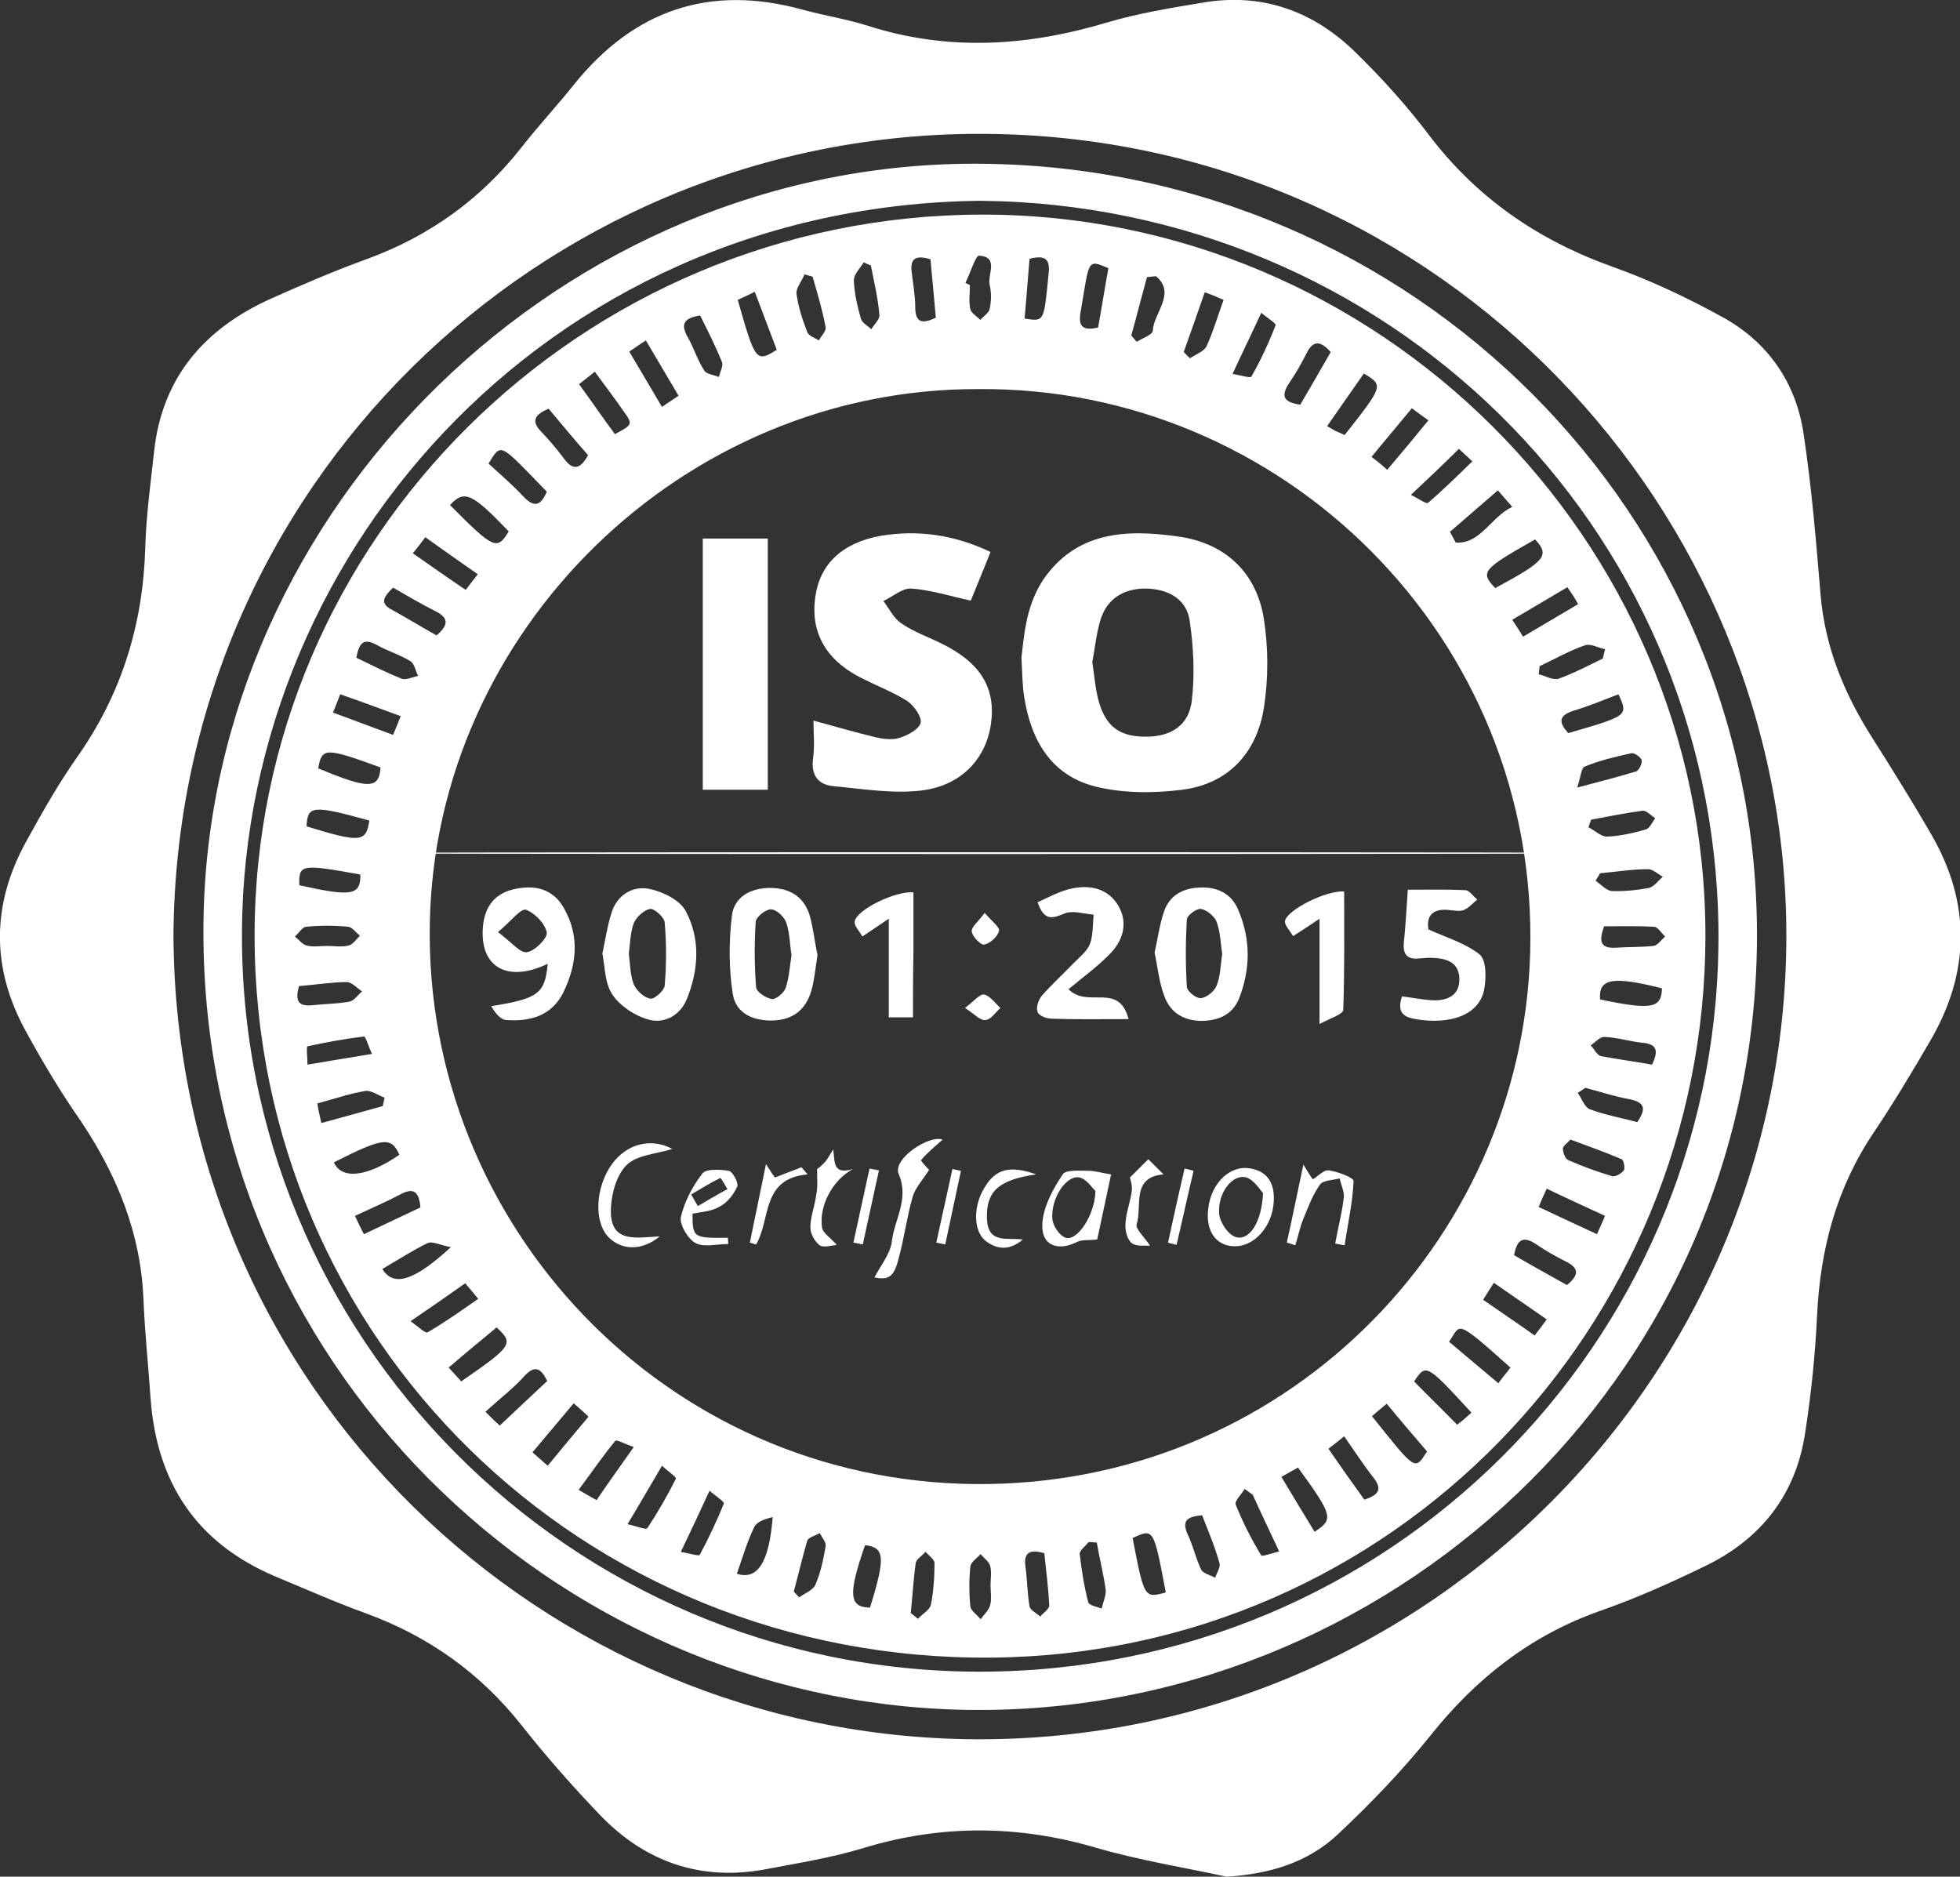
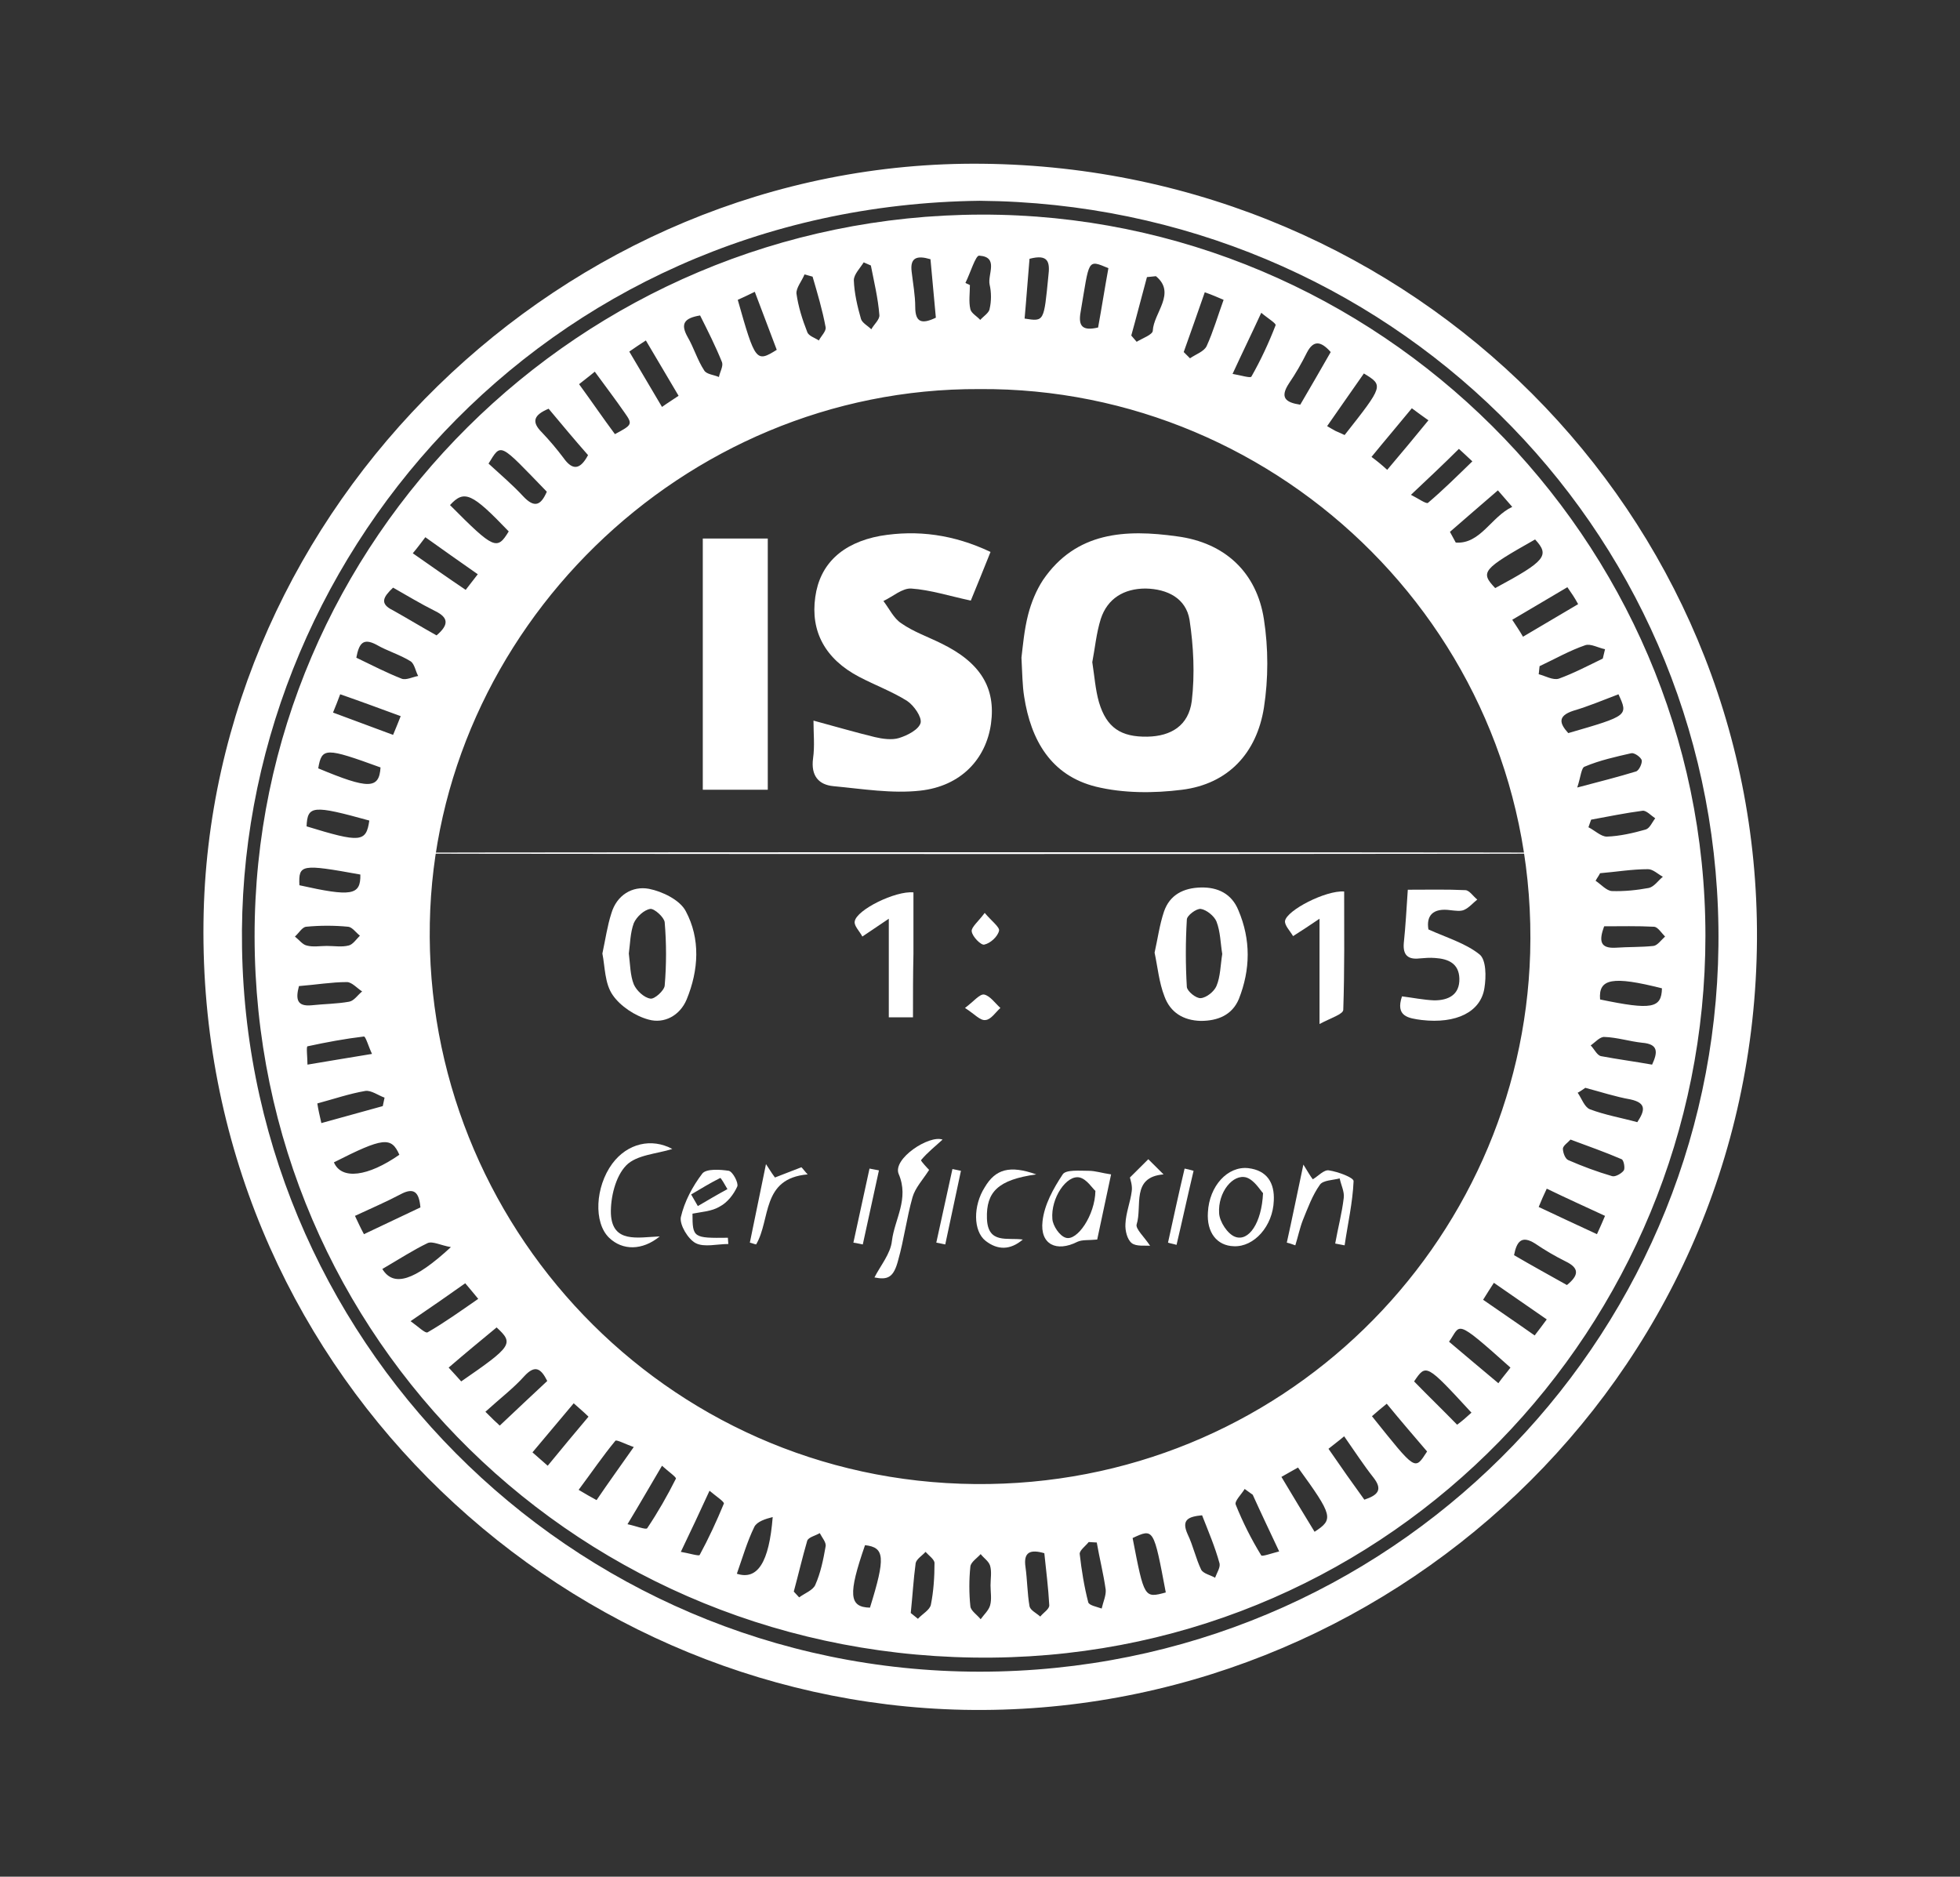
<svg xmlns="http://www.w3.org/2000/svg" width="94" height="90" viewBox="0 0 94 90" fill="none">
  <rect x="0" y="0" width="94" height="90" fill="#333333" stroke="none" />
  <g clip-path="url(#clip0_570_4903)">
-     <path d="M58.833 90C56.748 89.551 54.62 89.208 52.557 88.609C48.838 87.518 45.162 87.496 41.465 88.609C39.939 89.08 38.327 89.337 36.758 89.636C33.619 90.235 30.932 89.294 28.761 87.026C27.45 85.656 26.203 84.244 25.021 82.746C23.043 80.243 20.55 78.466 17.562 77.375C16.079 76.84 14.639 76.198 13.198 75.599C9.415 73.994 7.524 71.106 7.223 67.083C7.115 65.478 6.943 63.895 6.879 62.29C6.75 59.166 5.632 56.405 3.912 53.816C2.924 52.404 2.042 50.927 1.225 49.429C-0.43 46.412 -0.408 43.352 1.268 40.335C2.021 38.966 2.795 37.596 3.697 36.312C5.825 33.295 6.857 29.957 6.965 26.298C7.008 24.736 7.223 23.174 7.395 21.612C7.782 18.103 9.802 15.77 12.962 14.337C14.488 13.652 16.036 12.989 17.627 12.411C20.593 11.32 23.043 9.565 24.999 7.083C25.816 6.034 26.719 5.071 27.536 4.044C30.416 0.471 34.049 -0.77 38.52 0.471C39.552 0.749 40.627 0.92 41.637 1.241C45.463 2.461 49.246 2.225 53.051 1.091C54.556 0.642 56.125 0.385 57.673 0.128C60.532 -0.364 63.004 0.535 65.024 2.525C66.271 3.745 67.453 5.05 68.506 6.441C70.806 9.479 73.751 11.512 77.341 12.796C79.147 13.438 80.909 14.273 82.586 15.193C84.778 16.391 86.133 18.338 86.498 20.799C86.885 23.367 87.1 25.956 87.315 28.545C87.53 31.027 88.433 33.231 89.744 35.307C90.733 36.869 91.722 38.452 92.646 40.057C94.537 43.352 94.473 46.648 92.581 49.9C91.722 51.377 90.84 52.853 89.894 54.265C88.067 56.962 87.293 59.914 87.143 63.124C87.057 64.964 86.864 66.826 86.584 68.645C86.154 71.662 84.456 73.823 81.726 75.128C80.093 75.92 78.416 76.669 76.696 77.268C73.386 78.445 70.785 80.499 68.614 83.217C67.26 84.907 65.734 86.491 64.164 87.967C62.681 89.358 60.833 89.872 58.833 90ZM8.319 44.893C8.448 66.655 26.074 83.302 46.796 83.409C68.571 83.516 86.197 65.564 85.66 43.909C85.144 23.559 68.313 6.291 46.731 6.419C25.924 6.548 8.448 23.302 8.319 44.893Z" fill="white" />
    <path d="M84.263 45.043C84.134 66.27 66.4 82.404 46.215 81.997C26.569 81.591 9.501 65.35 9.759 44.23C9.995 24.351 27.041 7.639 47.118 7.853C67.797 8.067 84.37 24.672 84.263 45.043ZM46.989 9.629C26.01 9.886 11.285 26.962 11.608 45.471C11.93 64.9 28.138 80.649 47.892 80.157C67.475 79.665 82.672 63.574 82.414 44.465C82.156 25.207 66.529 9.8 46.989 9.629Z" fill="white" />
    <path d="M47.054 10.292C66.099 10.249 81.791 25.849 81.791 44.871C81.791 63.573 66.851 79.301 47.591 79.493C27.901 79.686 12.231 64.194 12.21 44.914C12.188 25.892 27.858 10.335 47.054 10.292ZM46.968 18.659C32.716 18.595 20.872 30.278 20.614 44.272C20.335 58.673 31.835 71.041 46.774 71.17C61.434 71.298 72.977 59.679 73.386 45.706C73.816 30.535 61.477 18.552 46.968 18.659ZM46.301 13.566C46.366 13.609 46.452 13.63 46.516 13.673C46.516 14.058 46.452 14.465 46.538 14.829C46.581 15.021 46.86 15.171 47.011 15.342C47.161 15.171 47.441 15 47.462 14.807C47.548 14.444 47.548 14.016 47.462 13.652C47.355 13.16 47.914 12.325 46.968 12.261C46.796 12.218 46.538 13.095 46.301 13.566ZM23.43 22.232C24.011 22.767 24.591 23.259 25.085 23.794C25.644 24.394 25.945 24.222 26.225 23.581C23.925 21.205 24.053 21.227 23.43 22.232ZM47.505 76.027C47.505 75.706 47.57 75.385 47.484 75.085C47.419 74.871 47.183 74.722 47.032 74.529C46.86 74.722 46.559 74.914 46.538 75.128C46.473 75.749 46.473 76.412 46.538 77.033C46.559 77.247 46.86 77.439 47.032 77.653C47.183 77.439 47.419 77.225 47.484 76.99C47.57 76.69 47.505 76.348 47.505 76.027ZM70.57 67.746C68.399 65.392 68.399 65.392 67.819 66.248C68.485 66.933 69.173 67.596 69.882 68.324C70.118 68.153 70.312 67.981 70.57 67.746ZM27.514 67.297C26.848 68.088 26.203 68.859 25.537 69.65C25.795 69.886 26.01 70.057 26.268 70.292C26.934 69.479 27.557 68.73 28.224 67.939C27.987 67.703 27.772 67.532 27.514 67.297ZM79.706 47.397C77.341 46.797 76.653 46.926 76.739 47.931C79.211 48.445 79.684 48.359 79.706 47.397ZM73.794 57.882C74.74 58.331 75.621 58.737 76.589 59.187C76.739 58.866 76.847 58.609 76.976 58.309C76.008 57.86 75.106 57.453 74.181 57.004C74.031 57.325 73.923 57.56 73.794 57.882ZM65.411 17.91C64.852 18.702 64.293 19.515 63.648 20.435C63.799 20.521 63.928 20.606 64.057 20.67C64.207 20.735 64.358 20.799 64.487 20.863C66.357 18.488 66.357 18.488 65.411 17.91ZM75.17 28.16C74.224 28.716 73.407 29.208 72.526 29.722C72.719 30.021 72.87 30.235 73.042 30.535C73.945 30 74.783 29.508 75.686 28.973C75.514 28.652 75.363 28.438 75.17 28.16ZM65.798 67.917C67.926 70.57 67.84 70.528 68.442 69.608C67.819 68.88 67.174 68.131 66.507 67.318C66.249 67.532 66.034 67.703 65.798 67.917ZM19.797 26.533C20.657 27.133 21.474 27.71 22.334 28.288C22.549 28.01 22.699 27.817 22.914 27.539C22.055 26.94 21.238 26.362 20.399 25.763C20.184 26.041 20.034 26.255 19.797 26.533ZM22.119 66.248C24.569 64.558 24.655 64.429 23.817 63.659C23.065 64.279 22.312 64.9 21.517 65.585C21.775 65.863 21.947 66.055 22.119 66.248ZM17.841 50.542C17.669 50.178 17.54 49.707 17.454 49.707C16.552 49.814 15.627 49.986 14.746 50.178C14.681 50.2 14.746 50.713 14.746 51.056C15.756 50.884 16.681 50.734 17.841 50.542ZM79.233 51.056C79.512 50.456 79.534 50.071 78.76 50.007C78.158 49.943 77.556 49.75 76.954 49.729C76.739 49.707 76.503 49.986 76.288 50.135C76.46 50.307 76.589 50.606 76.782 50.649C77.577 50.799 78.394 50.906 79.233 51.056ZM59.113 17.931C59.5 17.996 59.973 18.145 60.016 18.06C60.467 17.268 60.854 16.434 61.176 15.599C61.219 15.513 60.789 15.257 60.489 15C60.016 16.027 59.586 16.904 59.113 17.931ZM55.91 76.369C55.33 73.288 55.33 73.288 54.319 73.759C54.878 76.647 54.878 76.647 55.91 76.369ZM17.454 59.187C18.443 58.716 19.303 58.309 20.163 57.903C20.098 57.175 19.862 56.919 19.195 57.282C18.508 57.646 17.798 57.946 17.024 58.309C17.175 58.63 17.282 58.866 17.454 59.187ZM75.213 35.157C78.093 34.322 78.093 34.322 77.62 33.295C76.89 33.573 76.18 33.873 75.449 34.087C74.675 34.344 74.805 34.707 75.213 35.157ZM50.085 74.486C49.418 74.294 49.074 74.422 49.182 75.15C49.268 75.77 49.268 76.412 49.375 77.033C49.418 77.225 49.698 77.354 49.891 77.525C50.042 77.332 50.343 77.161 50.321 76.969C50.278 76.155 50.171 75.321 50.085 74.486ZM52.6 73.973C52.471 73.973 52.342 73.951 52.213 73.951C52.062 74.144 51.761 74.358 51.783 74.529C51.869 75.299 51.998 76.091 52.191 76.84C52.234 76.99 52.6 77.054 52.836 77.14C52.901 76.84 53.051 76.519 53.029 76.241C52.922 75.471 52.729 74.722 52.6 73.973ZM32.544 18.98C32.007 18.081 31.512 17.225 30.975 16.327C30.674 16.519 30.459 16.669 30.18 16.861C30.717 17.76 31.212 18.616 31.749 19.515C32.05 19.301 32.265 19.172 32.544 18.98ZM14.338 47.289C14.166 47.931 14.252 48.274 14.939 48.21C15.541 48.145 16.143 48.145 16.745 48.038C16.982 47.996 17.154 47.717 17.368 47.546C17.132 47.397 16.874 47.097 16.638 47.097C15.907 47.097 15.154 47.225 14.338 47.289ZM43.679 77.354C43.786 77.439 43.915 77.546 44.023 77.632C44.238 77.397 44.603 77.204 44.646 76.947C44.775 76.305 44.818 75.62 44.818 74.957C44.818 74.786 44.539 74.593 44.388 74.422C44.238 74.593 43.958 74.764 43.915 74.957C43.808 75.749 43.765 76.54 43.679 77.354ZM52.664 15.706C52.836 14.764 52.986 13.802 53.158 12.86C52.127 12.432 52.256 12.432 51.826 14.957C51.697 15.663 51.933 15.877 52.664 15.706ZM20.937 30.471C21.539 29.957 21.517 29.615 20.851 29.294C20.163 28.951 19.497 28.545 18.852 28.181C18.379 28.63 18.185 28.951 18.852 29.272C19.54 29.657 20.206 30.064 20.937 30.471ZM55.437 13.245C55.287 13.267 55.158 13.267 55.007 13.288C54.749 14.23 54.513 15.171 54.255 16.091C54.341 16.198 54.427 16.284 54.513 16.391C54.792 16.22 55.287 16.048 55.287 15.856C55.33 15 56.426 14.058 55.437 13.245ZM35.382 14.379C36.22 17.332 36.263 17.396 37.252 16.776C36.908 15.877 36.564 14.957 36.199 13.994C35.855 14.165 35.618 14.272 35.382 14.379ZM76.03 52.168C75.901 52.254 75.793 52.339 75.664 52.404C75.858 52.682 75.987 53.088 76.245 53.195C76.976 53.474 77.749 53.602 78.523 53.816C78.889 53.26 78.975 52.896 78.201 52.725C77.47 52.596 76.761 52.361 76.03 52.168ZM61.456 70.827C62.036 71.79 62.531 72.625 63.046 73.459C63.971 72.86 63.928 72.689 62.251 70.378C62.015 70.506 61.8 70.635 61.456 70.827ZM57.78 14.016C57.415 15.064 57.092 15.984 56.77 16.883C56.877 16.99 56.963 17.076 57.071 17.183C57.35 16.99 57.737 16.861 57.866 16.605C58.188 15.899 58.403 15.15 58.683 14.379C58.382 14.251 58.145 14.144 57.78 14.016ZM15.971 34.172C16.96 34.536 17.884 34.879 18.852 35.242C18.981 34.921 19.088 34.686 19.217 34.344C18.228 33.98 17.304 33.638 16.315 33.295C16.208 33.595 16.1 33.852 15.971 34.172ZM66.529 22.532C67.238 21.698 67.84 20.97 68.506 20.157C68.205 19.943 67.969 19.772 67.711 19.579C67.045 20.392 66.421 21.12 65.776 21.911C66.034 22.104 66.249 22.275 66.529 22.532ZM72.612 60.193C73.45 60.685 74.31 61.155 75.148 61.626C75.729 61.155 75.75 60.813 75.084 60.492C74.568 60.235 74.095 59.957 73.622 59.636C72.977 59.23 72.741 59.529 72.612 60.193ZM19.69 63.359C20.055 63.616 20.399 63.959 20.507 63.894C21.324 63.424 22.097 62.867 22.936 62.289C22.678 61.968 22.506 61.776 22.312 61.541C21.496 62.118 20.7 62.675 19.69 63.359ZM69.495 64.344C70.248 64.986 71.021 65.628 71.86 66.334C72.075 66.034 72.268 65.82 72.44 65.585C69.71 63.145 70.076 63.531 69.495 64.344ZM60.08 71.683C59.951 71.598 59.822 71.491 59.693 71.405C59.543 71.662 59.199 71.983 59.263 72.154C59.607 73.01 60.016 73.823 60.489 74.593C60.532 74.657 61.004 74.486 61.348 74.401C60.875 73.395 60.467 72.539 60.08 71.683ZM28.525 17.824C28.245 18.06 28.009 18.231 27.772 18.424C28.396 19.279 28.933 20.071 29.492 20.82C30.33 20.371 30.352 20.349 29.943 19.772C29.513 19.151 29.041 18.531 28.525 17.824ZM76.739 41.876C76.675 42.004 76.589 42.111 76.524 42.239C76.782 42.411 77.04 42.71 77.298 42.732C77.9 42.753 78.502 42.689 79.082 42.582C79.34 42.518 79.534 42.218 79.749 42.047C79.512 41.919 79.276 41.683 79.039 41.683C78.265 41.683 77.513 41.812 76.739 41.876ZM35.339 75.471C36.328 75.792 36.886 74.936 37.058 72.753C36.714 72.839 36.306 72.967 36.177 73.224C35.833 73.93 35.618 74.679 35.339 75.471ZM18.336 60.856C18.873 61.733 19.862 61.434 21.625 59.807C21.13 59.722 20.743 59.508 20.507 59.615C19.797 59.957 19.11 60.406 18.336 60.856ZM63.82 16.883C63.326 16.327 62.982 16.327 62.681 16.904C62.423 17.418 62.144 17.91 61.821 18.381C61.37 19.066 61.649 19.301 62.359 19.408C62.853 18.573 63.326 17.739 63.82 16.883ZM65.433 71.919C66.077 71.705 66.335 71.448 65.862 70.849C65.389 70.249 64.96 69.586 64.465 68.88C64.186 69.115 63.949 69.287 63.713 69.479C64.315 70.356 64.874 71.148 65.433 71.919ZM26.311 19.601C25.601 19.9 25.472 20.221 25.988 20.735C26.354 21.12 26.698 21.526 27.02 21.954C27.471 22.596 27.837 22.511 28.202 21.826C27.579 21.12 26.955 20.371 26.311 19.601ZM71.709 28.203C74.138 26.897 74.332 26.64 73.622 25.87C71.086 27.304 70.978 27.432 71.709 28.203ZM15.262 36.847C17.669 37.853 18.185 37.853 18.25 36.804C15.606 35.842 15.434 35.842 15.262 36.847ZM71.645 61.519C71.451 61.819 71.301 62.054 71.129 62.332C71.989 62.931 72.784 63.466 73.601 64.044C73.794 63.787 73.966 63.573 74.181 63.274C73.343 62.696 72.547 62.14 71.645 61.519ZM41.486 74.101C40.67 76.455 40.713 77.076 41.723 77.097C42.475 74.679 42.432 74.208 41.486 74.101ZM76.868 31.583C76.911 31.434 76.933 31.284 76.976 31.134C76.653 31.07 76.288 30.856 76.03 30.941C75.277 31.198 74.568 31.605 73.837 31.947C73.816 32.075 73.816 32.204 73.794 32.332C74.117 32.418 74.482 32.632 74.761 32.546C75.471 32.289 76.159 31.926 76.868 31.583ZM30.094 73.096C30.502 73.181 30.975 73.374 31.04 73.288C31.555 72.518 32.007 71.726 32.415 70.913C32.458 70.849 32.028 70.549 31.749 70.292C31.19 71.234 30.717 72.068 30.094 73.096ZM16.014 55.742C16.38 56.598 17.648 56.426 19.153 55.378C18.766 54.501 18.379 54.543 16.014 55.742ZM38.971 13.267C38.843 13.224 38.714 13.203 38.584 13.16C38.456 13.481 38.176 13.802 38.198 14.08C38.284 14.7 38.477 15.321 38.714 15.92C38.778 16.113 39.079 16.198 39.272 16.327C39.38 16.113 39.638 15.877 39.595 15.685C39.444 14.871 39.208 14.08 38.971 13.267ZM33.576 15.128C32.802 15.257 32.63 15.535 32.974 16.155C33.275 16.669 33.447 17.268 33.77 17.76C33.877 17.953 34.242 17.974 34.479 18.081C34.522 17.846 34.694 17.568 34.629 17.375C34.328 16.626 33.963 15.899 33.576 15.128ZM75.643 37.767C76.782 37.468 77.62 37.254 78.459 36.997C78.609 36.954 78.76 36.612 78.738 36.462C78.695 36.312 78.394 36.098 78.244 36.12C77.492 36.291 76.718 36.462 76.008 36.762C75.836 36.804 75.815 37.254 75.643 37.767ZM21.582 24.222C23.688 26.341 23.839 26.405 24.398 25.485C22.635 23.645 22.269 23.474 21.582 24.222ZM71.838 23.516C71 24.244 70.269 24.864 69.538 25.506C69.624 25.677 69.732 25.849 69.817 26.02C71 26.105 71.516 24.779 72.526 24.308C72.268 24.008 72.096 23.816 71.838 23.516ZM15.412 53.859C16.487 53.559 17.433 53.302 18.357 53.045C18.379 52.917 18.422 52.767 18.443 52.639C18.142 52.532 17.798 52.275 17.519 52.318C16.767 52.446 16.014 52.703 15.219 52.917C15.262 53.217 15.326 53.474 15.412 53.859ZM76.309 39.308C76.266 39.436 76.223 39.543 76.18 39.672C76.481 39.822 76.782 40.121 77.061 40.121C77.685 40.1 78.33 39.95 78.932 39.779C79.125 39.715 79.233 39.436 79.383 39.244C79.19 39.115 78.953 38.859 78.781 38.88C77.964 38.987 77.126 39.158 76.309 39.308ZM57.651 72.668C56.985 72.732 56.641 72.882 56.963 73.588C57.221 74.123 57.35 74.743 57.608 75.278C57.716 75.471 58.059 75.535 58.274 75.663C58.36 75.428 58.532 75.171 58.489 74.978C58.274 74.187 57.952 73.438 57.651 72.668ZM30.395 69.394C30.008 69.265 29.578 69.03 29.513 69.094C28.912 69.822 28.374 70.613 27.751 71.448C28.073 71.64 28.331 71.79 28.611 71.94C29.191 71.084 29.75 70.314 30.395 69.394ZM32.652 74.422C33.039 74.486 33.512 74.636 33.555 74.572C33.984 73.78 34.371 72.946 34.715 72.111C34.758 72.026 34.328 71.747 34.028 71.491C33.555 72.518 33.146 73.395 32.652 74.422ZM17.089 31.541C17.841 31.904 18.551 32.268 19.26 32.546C19.475 32.632 19.797 32.461 20.055 32.418C19.926 32.182 19.883 31.84 19.69 31.712C19.174 31.391 18.572 31.22 18.056 30.92C17.411 30.578 17.218 30.856 17.089 31.541ZM75.32 54.65C75.191 54.8 74.977 54.929 74.955 55.078C74.955 55.271 75.062 55.571 75.213 55.635C75.901 55.934 76.589 56.191 77.32 56.405C77.47 56.448 77.771 56.277 77.878 56.127C77.943 56.02 77.878 55.635 77.771 55.592C76.976 55.249 76.18 54.971 75.32 54.65ZM41.766 12.732C41.658 12.689 41.529 12.625 41.422 12.582C41.25 12.86 40.949 13.16 40.949 13.438C40.971 14.058 41.121 14.7 41.293 15.3C41.358 15.492 41.615 15.62 41.787 15.792C41.916 15.556 42.196 15.321 42.174 15.107C42.11 14.294 41.916 13.502 41.766 12.732ZM38.069 76.327C38.155 76.412 38.241 76.519 38.327 76.605C38.584 76.412 38.993 76.262 39.1 76.006C39.358 75.428 39.487 74.786 39.595 74.165C39.638 73.973 39.423 73.737 39.315 73.523C39.1 73.652 38.778 73.716 38.714 73.887C38.477 74.7 38.284 75.535 38.069 76.327ZM49.375 12.411C49.289 13.395 49.225 14.336 49.139 15.278C50.085 15.428 50.063 15.428 50.278 13.245C50.364 12.56 50.278 12.175 49.375 12.411ZM23.968 68.367C24.849 67.532 25.537 66.89 26.246 66.227C25.945 65.628 25.666 65.435 25.15 65.991C24.634 66.569 24.011 67.04 23.28 67.703C23.602 68.024 23.796 68.217 23.968 68.367ZM17.282 41.94C14.445 41.426 14.316 41.448 14.359 42.453C16.852 43.01 17.304 42.946 17.282 41.94ZM17.712 39.351C15.004 38.602 14.746 38.623 14.703 39.629C17.282 40.421 17.562 40.399 17.712 39.351ZM67.668 23.73C68.012 23.901 68.399 24.18 68.485 24.115C69.216 23.495 69.882 22.832 70.613 22.125C70.333 21.869 70.14 21.676 69.968 21.526C69.216 22.275 68.506 22.939 67.668 23.73ZM44.625 12.432C43.98 12.239 43.636 12.347 43.722 13.031C43.786 13.588 43.894 14.165 43.894 14.722C43.894 15.471 44.216 15.556 44.883 15.235C44.797 14.294 44.711 13.352 44.625 12.432ZM15.67 45.364C16.036 45.364 16.401 45.428 16.724 45.342C16.917 45.3 17.089 45.043 17.261 44.871C17.067 44.722 16.895 44.465 16.702 44.444C16.036 44.379 15.348 44.379 14.681 44.444C14.488 44.465 14.338 44.743 14.144 44.914C14.338 45.064 14.509 45.3 14.703 45.342C15.004 45.428 15.348 45.364 15.67 45.364ZM76.933 44.422C76.675 45.128 76.739 45.492 77.492 45.449C78.093 45.406 78.695 45.428 79.297 45.364C79.49 45.342 79.662 45.086 79.856 44.914C79.684 44.743 79.512 44.465 79.34 44.444C78.523 44.401 77.728 44.422 76.933 44.422Z" fill="white" />
    <path d="M48.988 31.541C49.053 31.006 49.117 30.214 49.311 29.465C49.461 28.887 49.698 28.31 50.02 27.817C51.611 25.485 53.997 25.378 56.447 25.721C58.747 26.02 60.273 27.454 60.617 29.701C60.832 31.091 60.832 32.547 60.617 33.937C60.273 36.099 58.919 37.596 56.684 37.875C55.33 38.046 53.868 38.046 52.556 37.725C50.407 37.19 49.44 35.499 49.117 33.402C49.031 32.867 49.031 32.311 48.988 31.541ZM52.385 31.755C52.492 32.44 52.535 33.081 52.707 33.681C53.072 34.9 53.76 35.35 55.029 35.328C56.168 35.307 57.006 34.793 57.157 33.616C57.307 32.333 57.243 31.006 57.049 29.722C56.877 28.695 55.996 28.245 54.943 28.224C53.911 28.224 53.115 28.695 52.793 29.679C52.578 30.364 52.514 31.091 52.385 31.755Z" fill="white" />
    <path d="M47.505 26.469C47.161 27.325 46.86 28.074 46.559 28.802C45.549 28.588 44.625 28.288 43.7 28.224C43.271 28.203 42.819 28.609 42.368 28.823C42.647 29.187 42.862 29.657 43.228 29.893C43.808 30.299 44.496 30.535 45.141 30.856C47.032 31.776 47.763 32.996 47.527 34.708C47.29 36.398 46.087 37.703 44.13 37.917C42.776 38.067 41.358 37.832 39.982 37.703C39.251 37.639 38.886 37.19 38.993 36.377C39.079 35.777 39.014 35.178 39.014 34.558C40.046 34.836 40.992 35.114 41.959 35.349C42.325 35.435 42.776 35.499 43.12 35.392C43.529 35.264 44.066 34.986 44.152 34.665C44.216 34.386 43.83 33.83 43.507 33.616C42.798 33.167 41.981 32.867 41.207 32.461C39.573 31.605 38.864 30.278 39.1 28.63C39.315 27.068 40.369 26.041 42.217 25.699C44.001 25.399 45.743 25.635 47.505 26.469Z" fill="white" />
    <path d="M33.705 25.827C34.737 25.827 35.747 25.827 36.822 25.827C36.822 29.872 36.822 33.852 36.822 37.874C35.769 37.874 34.78 37.874 33.705 37.874C33.705 33.873 33.705 29.872 33.705 25.827Z" fill="white" />
-     <path d="M39.208 45.792C39.1 46.477 39.057 47.011 38.907 47.525C38.649 48.402 38.047 48.894 37.123 48.937C36.156 48.98 35.296 48.616 35.145 47.675C34.952 46.455 34.952 45.15 35.102 43.909C35.21 43.01 36.005 42.582 36.929 42.582C37.854 42.582 38.541 42.989 38.821 43.866C39.014 44.529 39.079 45.235 39.208 45.792ZM37.961 45.813C37.875 45.278 37.875 44.722 37.703 44.23C37.596 43.952 37.23 43.609 36.972 43.609C36.714 43.609 36.263 43.973 36.242 44.208C36.177 45.257 36.177 46.305 36.263 47.354C36.285 47.568 36.736 47.867 37.015 47.91C37.23 47.931 37.596 47.611 37.682 47.375C37.854 46.862 37.875 46.327 37.961 45.813Z" fill="white" />
    <path d="M55.373 45.685C55.523 45.021 55.609 44.358 55.824 43.716C56.103 42.903 56.77 42.582 57.587 42.561C58.403 42.539 59.07 42.86 59.392 43.652C59.994 45.064 59.973 46.498 59.414 47.91C59.091 48.68 58.403 48.959 57.587 48.959C56.748 48.937 56.125 48.552 55.846 47.782C55.587 47.118 55.523 46.391 55.373 45.685ZM58.618 45.749C58.532 45.235 58.532 44.679 58.339 44.187C58.231 43.93 57.866 43.63 57.587 43.588C57.372 43.566 56.92 43.909 56.92 44.101C56.856 45.171 56.856 46.262 56.92 47.332C56.942 47.546 57.372 47.889 57.587 47.867C57.866 47.846 58.231 47.546 58.339 47.289C58.532 46.84 58.532 46.284 58.618 45.749Z" fill="white" />
    <path d="M28.89 45.728C29.041 45.021 29.127 44.401 29.32 43.802C29.578 42.924 30.33 42.475 31.126 42.625C31.77 42.753 32.609 43.16 32.888 43.695C33.597 45.021 33.512 46.519 32.931 47.932C32.609 48.702 31.856 49.108 31.104 48.895C30.459 48.723 29.75 48.252 29.384 47.718C28.997 47.161 29.019 46.37 28.89 45.728ZM30.158 45.728C30.223 46.241 30.223 46.776 30.395 47.204C30.524 47.504 30.889 47.846 31.19 47.889C31.384 47.932 31.856 47.504 31.878 47.268C31.964 46.263 31.964 45.235 31.878 44.23C31.856 43.994 31.384 43.566 31.19 43.588C30.889 43.631 30.524 43.973 30.395 44.273C30.223 44.743 30.223 45.257 30.158 45.728Z" fill="white" />
-     <path d="M26.267 46.22C24.397 47.118 23.065 46.434 23.151 44.593C23.194 43.609 23.624 42.882 24.634 42.646C25.644 42.411 26.526 42.625 27.041 43.545C27.815 44.893 27.665 46.284 26.998 47.632C26.439 48.723 25.408 49.001 24.268 48.916C23.989 48.894 23.731 48.552 23.559 48.252C25.816 47.889 26.139 47.653 26.267 46.22ZM23.881 44.7C24.548 45.193 24.956 45.727 25.279 45.663C25.666 45.599 26.267 44.979 26.224 44.722C26.139 44.294 25.666 43.802 25.236 43.63C24.978 43.545 24.526 44.165 23.881 44.7Z" fill="white" />
    <path d="M67.517 42.668C68.506 42.668 69.388 42.646 70.29 42.689C70.484 42.711 70.656 42.989 70.849 43.139C70.634 43.31 70.462 43.524 70.226 43.631C70.054 43.716 69.796 43.673 69.581 43.652C68.7 43.524 68.399 43.93 68.506 44.572C69.409 44.979 70.29 45.236 70.957 45.77C71.279 46.027 71.279 46.84 71.193 47.375C71.021 48.531 69.839 49.108 68.184 48.916C67.539 48.83 66.916 48.745 67.238 47.782C67.754 47.846 68.27 47.953 68.786 47.974C69.452 47.974 70.011 47.718 69.99 46.926C69.968 46.198 69.452 45.984 68.829 45.942C68.571 45.92 68.334 45.942 68.076 45.963C67.517 46.027 67.281 45.792 67.324 45.236C67.41 44.422 67.453 43.609 67.517 42.668Z" fill="white" />
-     <path d="M54.126 48.873C52.707 48.873 51.568 48.894 50.429 48.852C50.192 48.852 49.805 48.702 49.762 48.531C49.676 48.317 49.805 47.953 49.956 47.76C50.45 47.204 51.009 46.69 51.525 46.155C51.804 45.877 52.148 45.599 52.277 45.257C52.428 44.829 52.406 44.337 52.449 43.866C51.998 43.823 51.46 43.652 51.073 43.802C50.493 44.037 50.085 44.208 49.762 43.267C50.3 43.031 50.858 42.71 51.439 42.603C52.277 42.432 53.115 42.603 53.61 43.395C54.104 44.208 53.889 45.021 53.309 45.663C52.686 46.327 51.933 46.862 51.245 47.439C52.17 48.381 53.653 47.075 54.126 48.873Z" fill="white" />
    <path d="M47.204 40.956C65.855 40.956 80.974 40.937 80.974 40.913C80.974 40.889 65.855 40.87 47.204 40.87C28.554 40.87 13.435 40.889 13.435 40.913C13.435 40.937 28.554 40.956 47.204 40.956Z" fill="white" />
    <path d="M63.283 49.108C63.283 47.247 63.283 45.77 63.283 44.059C62.81 44.38 62.487 44.593 62.015 44.893C61.864 44.636 61.606 44.38 61.628 44.166C61.714 43.652 63.584 42.689 64.465 42.753C64.465 44.636 64.487 46.519 64.422 48.424C64.422 48.638 63.842 48.809 63.283 49.108Z" fill="white" />
    <path d="M43.786 48.788C43.313 48.788 42.991 48.788 42.626 48.788C42.626 47.247 42.626 45.77 42.626 44.059C42.153 44.38 41.83 44.593 41.357 44.914C41.228 44.658 40.949 44.401 40.992 44.187C41.078 43.631 42.948 42.711 43.808 42.796C43.808 43.759 43.808 44.743 43.808 45.749C43.786 46.712 43.786 47.718 43.786 48.788Z" fill="white" />
    <path d="M53.287 56.32C53.072 57.304 52.836 58.459 52.621 59.444C52.213 59.486 51.912 59.444 51.675 59.551C50.665 60.064 49.87 59.679 49.999 58.566C50.085 57.775 50.514 57.004 50.966 56.32C51.116 56.084 51.783 56.148 52.213 56.148C52.535 56.148 52.836 56.255 53.287 56.32ZM52.535 57.111C52.385 56.983 52.127 56.555 51.783 56.469C51.159 56.32 50.386 57.454 50.471 58.459C50.493 58.78 50.815 59.273 51.116 59.358C51.654 59.529 52.514 58.288 52.535 57.111Z" fill="white" />
    <path d="M45.205 54.651C44.883 54.95 44.496 55.25 44.173 55.635C44.152 55.678 44.517 56.063 44.56 56.105C44.259 56.576 43.894 56.961 43.765 57.411C43.485 58.395 43.356 59.444 43.077 60.428C42.862 61.262 42.583 61.391 41.938 61.262C42.217 60.706 42.712 60.128 42.776 59.508C42.905 58.459 43.614 57.496 43.099 56.298C42.798 55.571 44.56 54.415 45.205 54.651Z" fill="white" />
    <path d="M57.93 58.139C57.995 56.876 58.876 55.913 59.865 56.02C60.768 56.127 61.133 56.726 61.09 57.582C61.047 58.802 60.145 59.807 59.177 59.765C58.36 59.743 57.866 59.101 57.93 58.139ZM60.574 57.218C60.445 57.09 60.166 56.598 59.779 56.469C59.134 56.277 58.403 57.176 58.468 58.181C58.489 58.588 58.876 59.187 59.242 59.315C59.886 59.551 60.51 58.652 60.574 57.218Z" fill="white" />
    <path d="M31.642 59.294C30.803 59.978 29.857 59.978 29.212 59.358C28.46 58.63 28.546 56.919 29.363 55.806C30.094 54.822 31.255 54.565 32.243 55.1C31.512 55.335 30.524 55.378 30.029 55.892C29.513 56.426 29.277 57.432 29.298 58.203C29.363 59.636 30.588 59.337 31.642 59.294Z" fill="white" />
    <path d="M61.714 59.593C61.972 58.438 62.208 57.261 62.509 55.849C62.745 56.234 62.831 56.384 62.961 56.555C63.218 56.405 63.498 56.084 63.734 56.127C64.164 56.191 64.917 56.469 64.917 56.641C64.874 57.668 64.637 58.695 64.487 59.722C64.336 59.7 64.186 59.658 64.035 59.636C64.164 58.909 64.358 58.181 64.444 57.454C64.487 57.154 64.315 56.833 64.25 56.512C63.928 56.598 63.455 56.598 63.304 56.812C62.939 57.325 62.724 57.925 62.488 58.502C62.337 58.887 62.251 59.315 62.122 59.722C61.95 59.658 61.821 59.615 61.714 59.593Z" fill="white" />
    <path d="M33.211 58.203C33.211 59.358 33.254 59.38 34.909 59.358C34.909 59.465 34.93 59.572 34.93 59.658C34.393 59.658 33.769 59.829 33.361 59.615C32.996 59.422 32.587 58.738 32.652 58.374C32.824 57.625 33.211 56.897 33.684 56.277C33.877 56.041 34.543 56.084 34.952 56.148C35.145 56.191 35.425 56.726 35.36 56.897C35.188 57.282 34.887 57.668 34.522 57.86C34.135 58.096 33.641 58.117 33.211 58.203ZM33.146 57.282C33.254 57.475 33.361 57.646 33.468 57.839C33.941 57.561 34.414 57.282 34.887 57.026C34.78 56.833 34.565 56.469 34.543 56.491C34.07 56.726 33.619 57.004 33.146 57.282Z" fill="white" />
-     <path d="M39.186 56.063C39.165 56.084 39.38 55.934 39.53 55.763C39.681 55.614 39.767 55.421 39.96 55.121C40.046 55.699 39.917 56.362 40.906 56.063C39.917 56.598 39.272 57.839 39.423 58.866C39.466 59.144 39.831 59.358 40.132 59.7C39.896 59.722 39.509 59.85 39.315 59.722C39.079 59.551 38.864 59.166 38.864 58.866C38.864 58.352 39.079 57.839 39.143 57.304C39.229 56.94 39.186 56.598 39.186 56.063Z" fill="white" />
    <path d="M49.698 56.32C47.871 56.576 47.29 57.154 47.333 58.438C47.376 59.679 48.322 59.337 49.053 59.444C48.451 59.957 47.849 59.957 47.269 59.508C46.667 59.037 46.667 57.817 47.226 56.94C47.742 56.063 48.429 55.87 49.698 56.32Z" fill="white" />
    <path d="M55.803 56.32C54.233 56.448 54.792 57.839 54.513 58.716C54.448 58.93 54.878 59.315 55.158 59.743C54.921 59.722 54.491 59.786 54.276 59.615C54.061 59.444 53.954 59.016 53.975 58.695C53.997 58.16 54.212 57.646 54.276 57.133C54.319 56.855 54.212 56.576 54.19 56.469C54.491 56.17 54.814 55.849 55.072 55.592C55.179 55.699 55.48 55.999 55.803 56.32Z" fill="white" />
    <path d="M36.736 55.827C36.994 56.234 37.101 56.384 37.166 56.469C37.596 56.298 38.004 56.148 38.434 55.977C38.541 56.084 38.627 56.213 38.735 56.32C36.499 56.512 36.972 58.481 36.263 59.679C36.156 59.658 36.069 59.615 35.962 59.593C36.199 58.438 36.435 57.282 36.736 55.827Z" fill="white" />
    <path d="M44.904 59.593C45.162 58.416 45.42 57.24 45.678 56.063C45.807 56.084 45.958 56.127 46.086 56.148C45.828 57.325 45.592 58.502 45.334 59.679C45.205 59.658 45.055 59.615 44.904 59.593Z" fill="white" />
    <path d="M40.928 59.593C41.185 58.416 41.443 57.218 41.701 56.041C41.852 56.063 42.002 56.105 42.153 56.127C41.895 57.304 41.637 58.502 41.379 59.679C41.25 59.657 41.099 59.615 40.928 59.593Z" fill="white" />
    <path d="M57.243 56.148C56.963 57.325 56.705 58.523 56.426 59.7C56.297 59.657 56.146 59.636 56.017 59.593C56.275 58.416 56.533 57.218 56.813 56.041C56.942 56.063 57.092 56.105 57.243 56.148Z" fill="white" />
    <path d="M46.28 48.338C46.71 48.017 46.989 47.653 47.204 47.696C47.484 47.76 47.72 48.103 47.978 48.338C47.742 48.552 47.527 48.894 47.269 48.916C47.011 48.959 46.753 48.638 46.28 48.338Z" fill="white" />
    <path d="M47.226 43.78C47.548 44.165 47.956 44.465 47.913 44.636C47.849 44.914 47.505 45.235 47.204 45.3C47.054 45.342 46.624 44.914 46.602 44.658C46.581 44.465 46.925 44.187 47.226 43.78Z" fill="white" />
  </g>
  <defs>
    <clipPath id="clip0_570_4903">
      <rect width="94" height="90" fill="white" />
    </clipPath>
  </defs>
</svg>